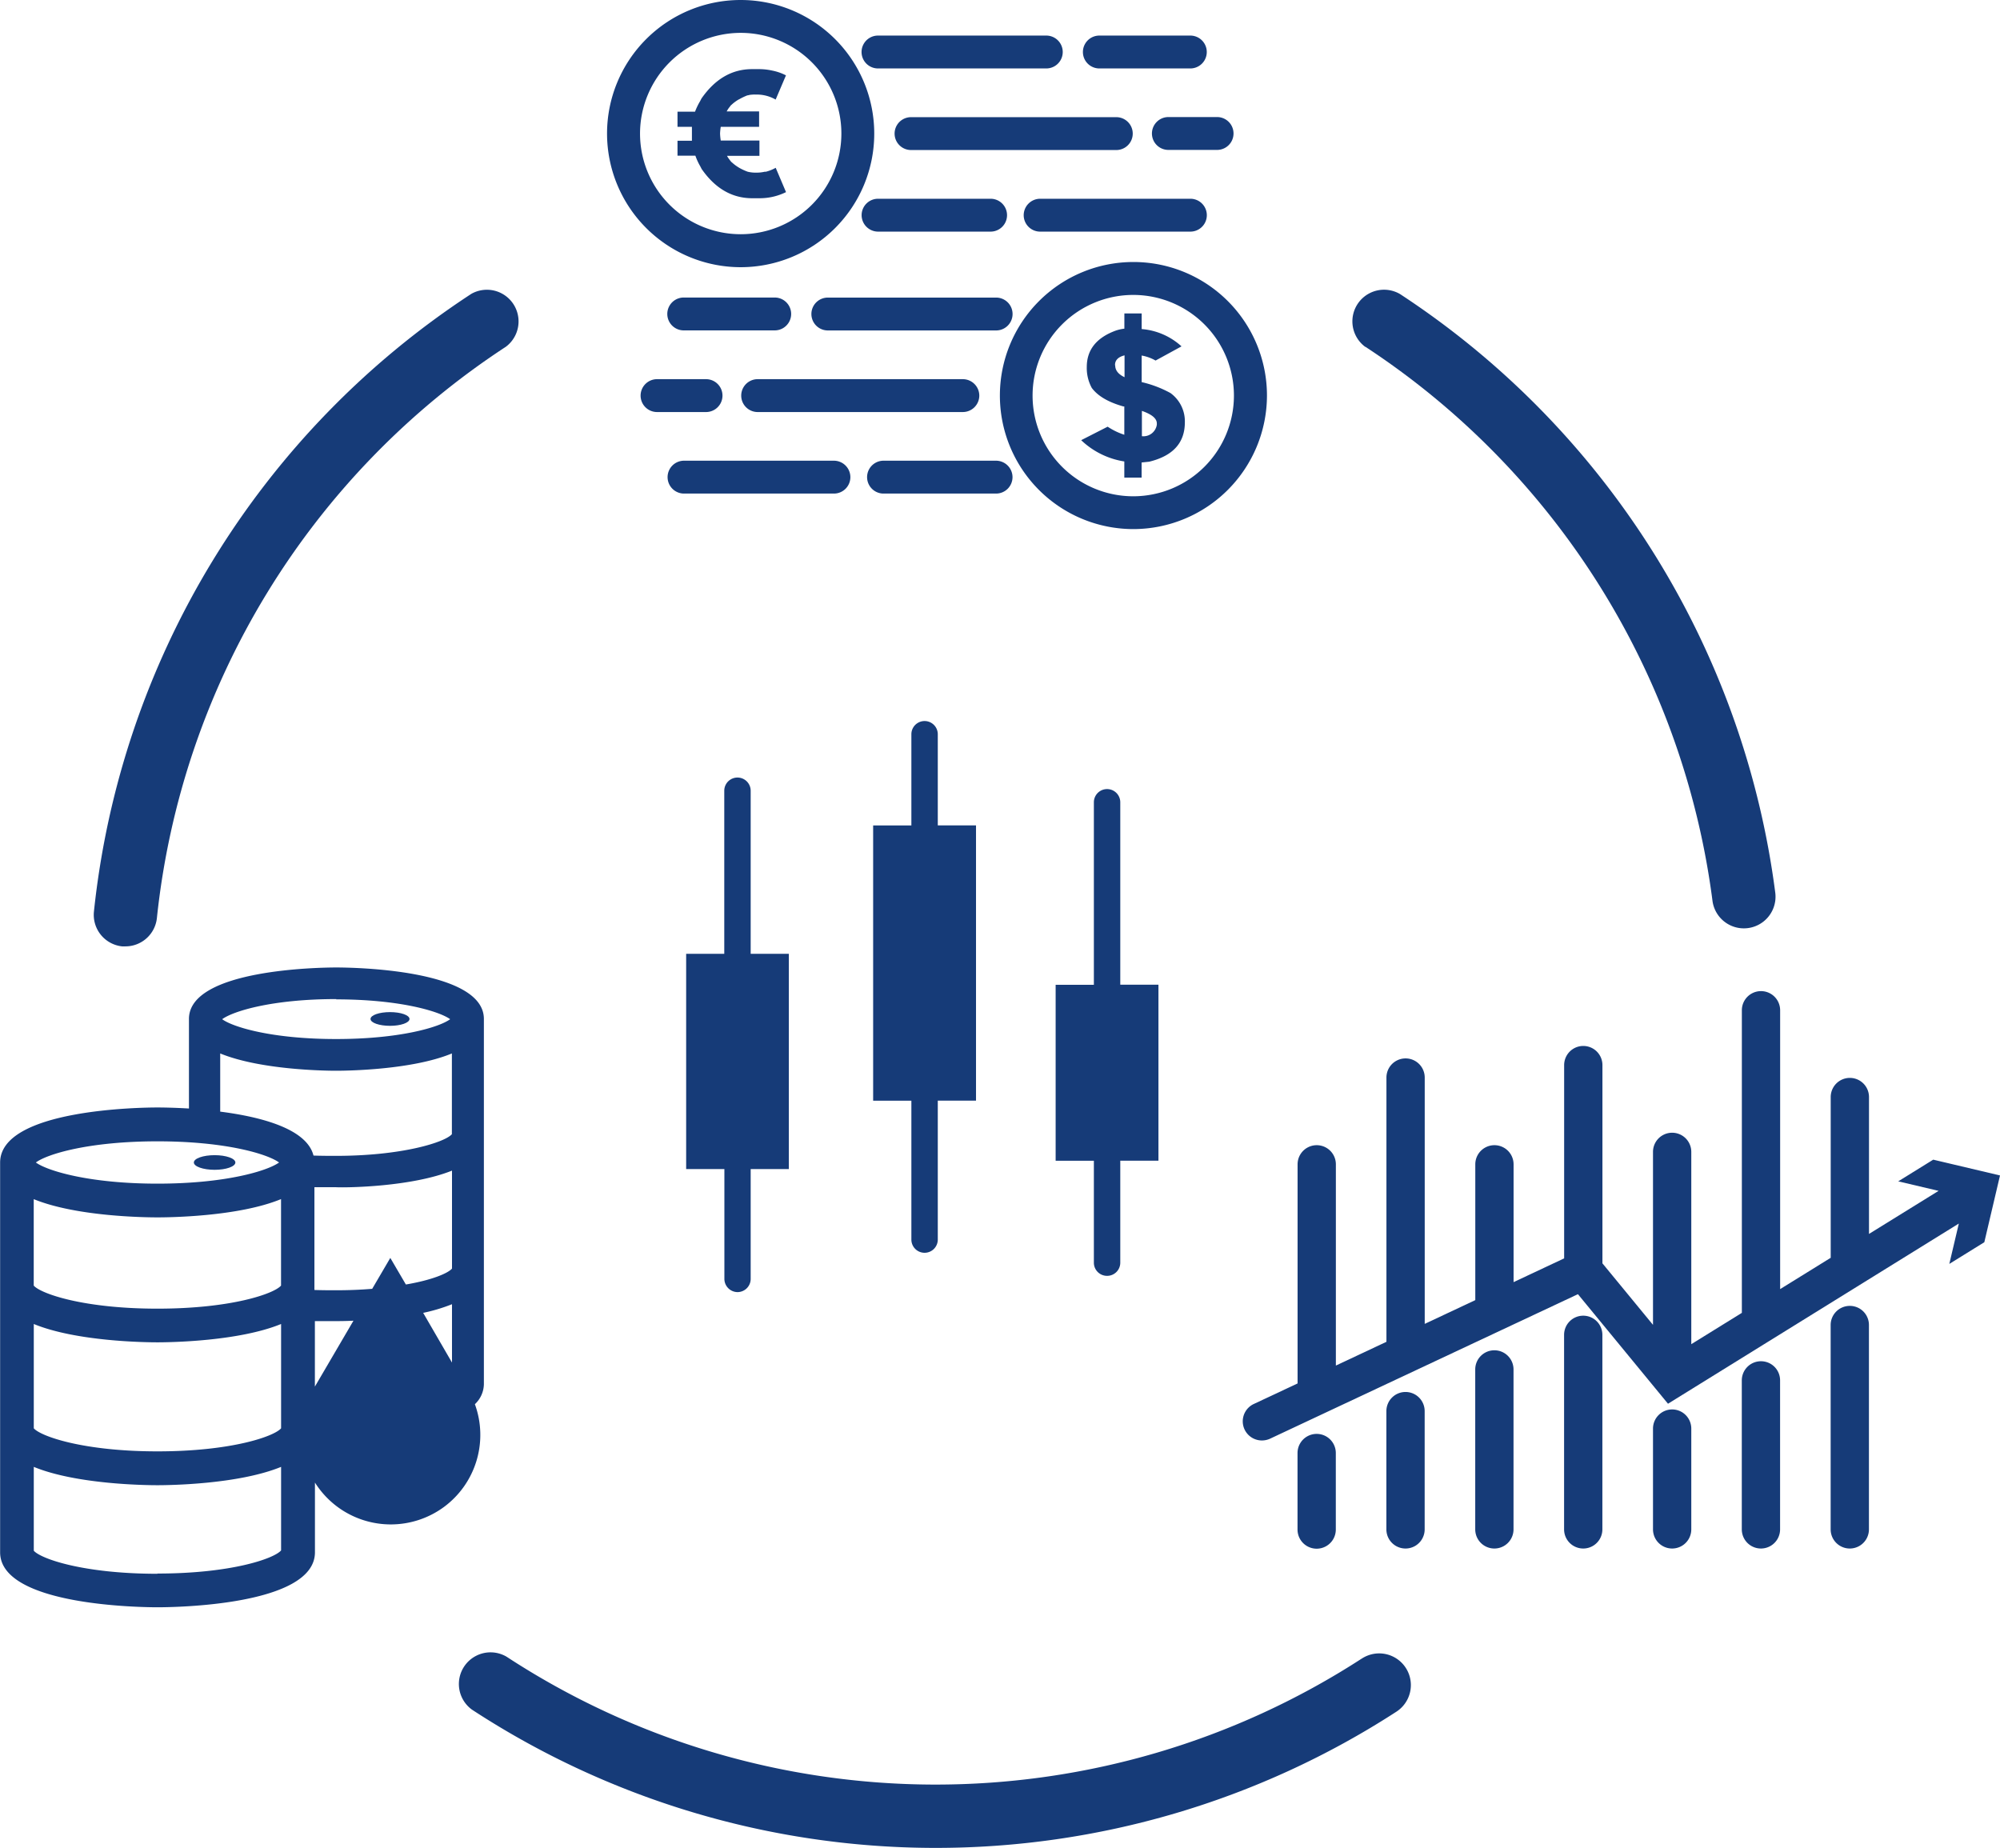
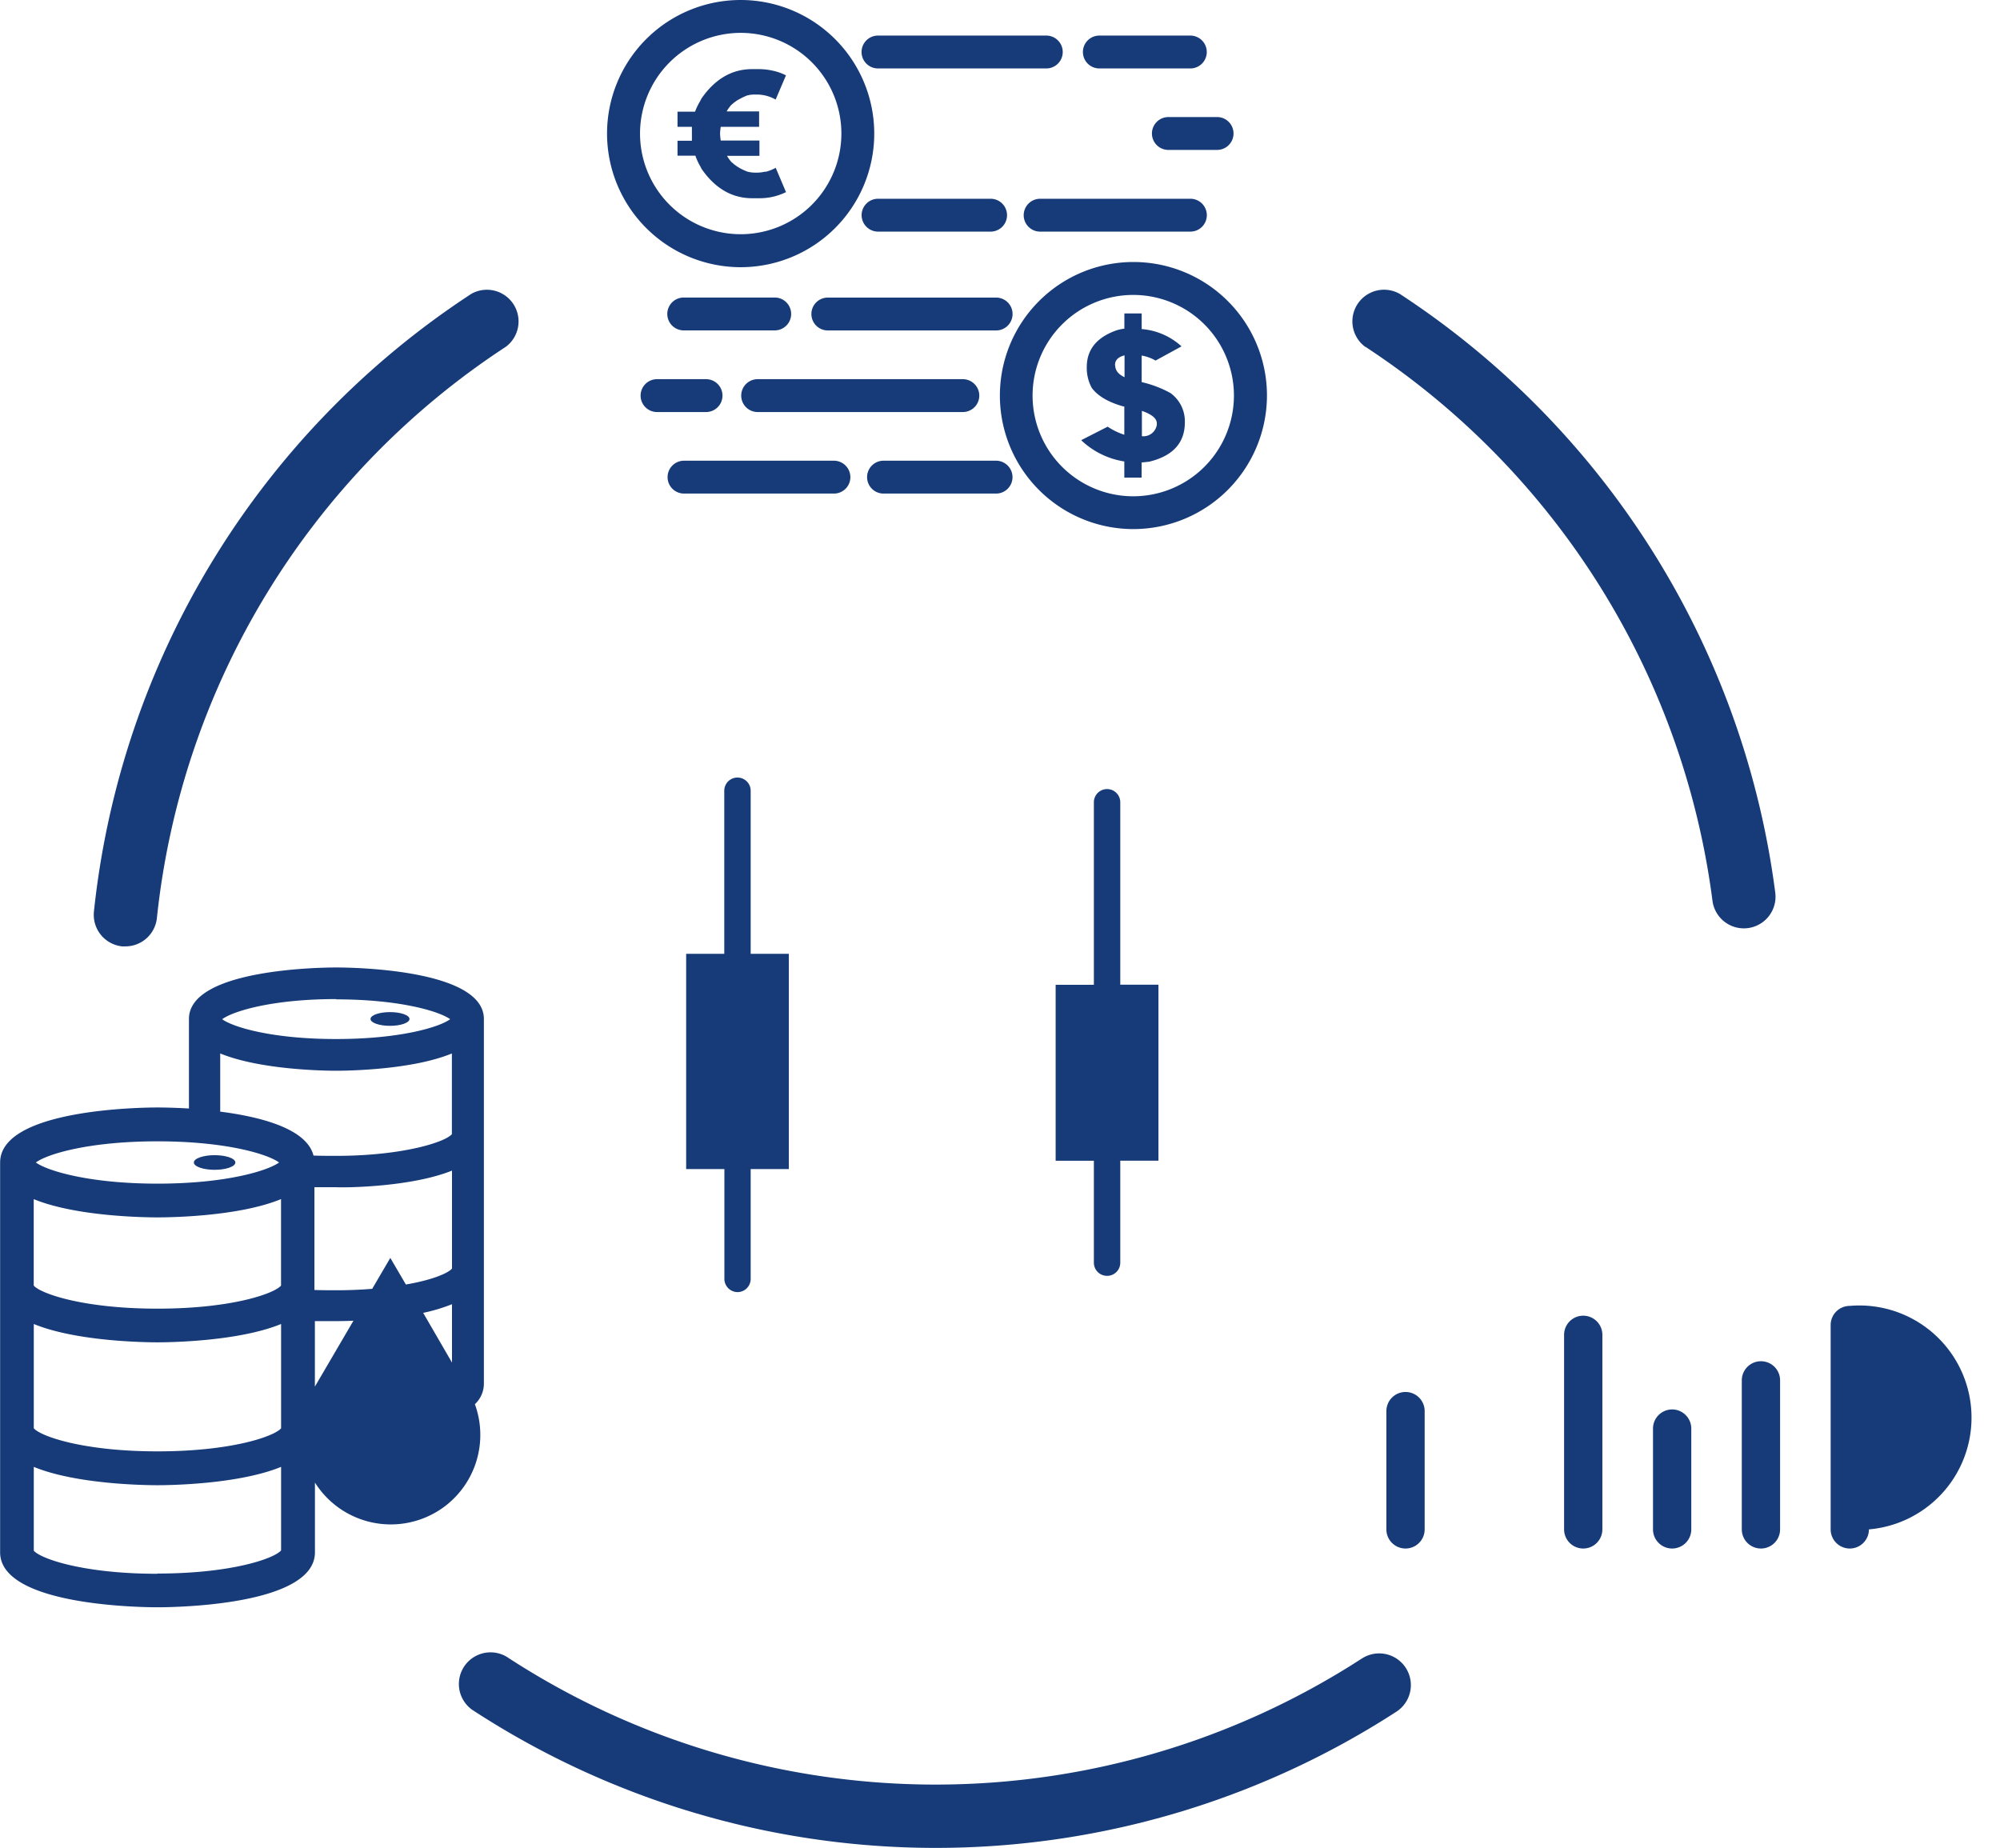
<svg xmlns="http://www.w3.org/2000/svg" viewBox="0 0 346.86 320.48">
  <defs>
    <style>.cls-1{fill:#163b78;}</style>
  </defs>
  <title>Risorsa 1</title>
  <g id="Livello_2" data-name="Livello 2">
    <g id="Layer_1" data-name="Layer 1">
      <path class="cls-1" d="M21.18,164.13a5.63,5.63,0,0,0,.58,0,5.49,5.49,0,0,0,5.45-4.91A135.31,135.31,0,0,1,87.73,60.14a5.49,5.49,0,0,0-6-9.17A146.28,146.28,0,0,0,16.29,158.1,5.5,5.5,0,0,0,21.18,164.13Z" />
      <path class="cls-1" d="M236.18,287.64a135.91,135.91,0,0,1-148.33-.32,5.49,5.49,0,0,0-6,9.18,146.9,146.9,0,0,0,160.34.35,5.49,5.49,0,0,0-6-9.21Z" />
      <path class="cls-1" d="M236.78,60.13A135.66,135.66,0,0,1,297,156.26a5.49,5.49,0,0,0,10.89-1.4A146.58,146.58,0,0,0,242.81,51a5.49,5.49,0,0,0-6,9.18Z" />
      <path class="cls-1" d="M37.22,202.88c2,0,3.6-.57,3.6-1.27s-1.61-1.27-3.6-1.27-3.6.57-3.6,1.27S35.23,202.88,37.22,202.88Z" />
      <path class="cls-1" d="M67.64,177.91c1.86,0,3.38-.53,3.38-1.19s-1.51-1.19-3.38-1.19-3.38.53-3.38,1.19S65.78,177.91,67.64,177.91Z" />
      <path class="cls-1" d="M82.36,243.53a4.87,4.87,0,0,0,1.56-3.45h0V176.72h0c0-8.67-23-8.93-25.59-8.93s-25.56.25-25.56,8.92h0v15.54h0c-2.68-.16-4.75-.18-5.44-.18-2.8,0-27.31.28-27.31,9.55v67.6c0,9.26,24.5,9.53,27.3,9.53s27.3-.27,27.3-9.53v-12.1a15.61,15.61,0,0,0,3.93,4.23h0a15.56,15.56,0,0,0,18.45,0h0A15.54,15.54,0,0,0,82.36,243.53ZM5.86,229.62c7.43,3.06,19.53,3.18,21.45,3.18s14-.13,21.44-3.18v18.09c-1.22,1.42-8.64,4-21.44,4s-20.22-2.59-21.45-4Zm0-21.65c7.44,3.05,19.52,3.16,21.45,3.16s14-.11,21.43-3.17h0v15c-1.22,1.42-8.64,4-21.44,4s-20.22-2.59-21.45-4V208ZM54.6,229.12c1.38,0,2.82,0,3.75,0,.45,0,1.52,0,2.95-.07l-6.69,11.43V229.12Zm18.79-1.43a30.17,30.17,0,0,0,5-1.5v10.12Zm5-7.45a.09.09,0,0,1,0-.05v.05Zm0-23.23h0s0,0,0,0Zm0,6v17c-.69.81-3.49,2-8,2.76l-2.7-4.61-3.14,5.36c-1.93.16-4,.25-6.27.25-.91,0-2.37,0-3.75-.05V205.9c1.38,0,2.82,0,3.75,0C60.14,206,71.47,205.83,78.44,203Zm-20.1-29.69c11.11,0,17.92,2.09,19.78,3.44-1.86,1.38-8.67,3.44-19.78,3.44s-17.9-2.07-19.76-3.44C40.44,175.36,47.23,173.27,58.34,173.27Zm-20.1,9.38h0c7,2.87,18.29,3,20.08,3s13.15-.12,20.1-3v14c-1.19,1.4-8.62,3.76-20.09,3.76-1,0-2.49,0-3.91-.05h0c-1.17-4.66-9.13-6.72-16.18-7.62h0ZM27.31,197.94c11.84,0,19.09,2.2,21.09,3.67-2,1.45-9.25,3.67-21.09,3.67s-19.12-2.23-21.09-3.67C8.19,200.14,15.44,197.94,27.31,197.94Zm0,75c-12.81,0-20.22-2.59-21.45-4V254.4c7.43,3.06,19.53,3.18,21.45,3.18s14-.13,21.44-3.18v14.49C47.53,270.31,40.11,272.9,27.3,272.9Z" />
      <path class="cls-1" d="M127.9,224.09a2.29,2.29,0,0,0,2.29-2.29V202.75h6.62V165.42h-6.62V137.14a2.29,2.29,0,0,0-4.58,0v28.28H119v37.33h6.63V221.8A2.3,2.3,0,0,0,127.9,224.09Z" />
-       <path class="cls-1" d="M160.35,217.27a2.29,2.29,0,0,0,2.29-2.29v-24.1h6.63V143.15h-6.63V127.34a2.29,2.29,0,1,0-4.58,0v15.82h-6.63v47.73h6.63V215A2.29,2.29,0,0,0,160.35,217.27Z" />
      <path class="cls-1" d="M192,221.27a2.28,2.28,0,0,0,2.29-2.29V201.3h6.62V170.78h-6.62V139.14a2.29,2.29,0,0,0-4.58,0v31.65h-6.63v30.52h6.63V219A2.28,2.28,0,0,0,192,221.27Z" />
-       <path class="cls-1" d="M231.67,265.24V252a3.32,3.32,0,0,0-6.64,0v13.27a3.32,3.32,0,0,0,6.64,0Z" />
      <path class="cls-1" d="M243.76,241.41a3.32,3.32,0,0,0-3.32,3.32v20.51a3.32,3.32,0,0,0,6.64,0V244.73A3.32,3.32,0,0,0,243.76,241.41Z" />
-       <path class="cls-1" d="M259.17,234.18a3.32,3.32,0,0,0-3.32,3.32v27.74a3.32,3.32,0,1,0,6.64,0V237.5A3.32,3.32,0,0,0,259.17,234.18Z" />
      <path class="cls-1" d="M274.58,228.18a3.32,3.32,0,0,0-3.32,3.32v33.74a3.32,3.32,0,0,0,6.64,0V231.5A3.32,3.32,0,0,0,274.58,228.18Z" />
      <path class="cls-1" d="M290,244.44a3.32,3.32,0,0,0-3.32,3.32v17.48a3.32,3.32,0,0,0,6.64,0V247.76A3.32,3.32,0,0,0,290,244.44Z" />
      <path class="cls-1" d="M305.4,236.08a3.32,3.32,0,0,0-3.32,3.32v25.84a3.32,3.32,0,0,0,6.64,0V239.4A3.31,3.31,0,0,0,305.4,236.08Z" />
-       <path class="cls-1" d="M320.81,226.48a3.32,3.32,0,0,0-3.32,3.32v35.44a3.32,3.32,0,0,0,6.64,0V229.8A3.31,3.31,0,0,0,320.81,226.48Z" />
-       <path class="cls-1" d="M335.28,201.12l-6.07,3.76,7,1.65L324.14,214V190.26a3.32,3.32,0,0,0-6.64,0v27.88l-8.77,5.43V175.21a3.32,3.32,0,1,0-6.64,0v52.48l-8.77,5.43V199.77a3.32,3.32,0,1,0-6.64,0v30l-8.77-10.67V184.72a3.32,3.32,0,0,0-6.64,0v33.52l-8.77,4.12V201.93a3.32,3.32,0,0,0-6.64,0v23.55l-8.77,4.12V186.88a3.32,3.32,0,1,0-6.64,0v45.83l-8.77,4.12v-34.9a3.32,3.32,0,1,0-6.64,0v38l-7.59,3.56a3.32,3.32,0,0,0,1.41,6.33,3.39,3.39,0,0,0,1.41-.31l40.2-18.87h0l13.19-6.19,15.62,19,50.44-31.25-1.65,7,6.07-3.76,2.72-11.58Z" />
+       <path class="cls-1" d="M320.81,226.48a3.32,3.32,0,0,0-3.32,3.32v35.44a3.32,3.32,0,0,0,6.64,0A3.31,3.31,0,0,0,320.81,226.48Z" />
      <path class="cls-1" d="M128.44,46.34a23.17,23.17,0,1,0-23.16-23.18A23.19,23.19,0,0,0,128.44,46.34Zm0-40.64A17.46,17.46,0,1,1,111,23.16,17.48,17.48,0,0,1,128.44,5.7Z" />
      <path class="cls-1" d="M152.27,11.87h29.19a2.85,2.85,0,0,0,0-5.7H152.27a2.85,2.85,0,0,0,0,5.7Z" />
      <path class="cls-1" d="M190.66,11.87h15.78a2.85,2.85,0,0,0,0-5.7H190.66a2.85,2.85,0,1,0,0,5.7Z" />
-       <path class="cls-1" d="M193.62,20.32H158a2.85,2.85,0,0,0,0,5.7h35.6a2.85,2.85,0,0,0,0-5.7Z" />
      <path class="cls-1" d="M199.78,23.17A2.85,2.85,0,0,0,202.63,26h8.45a2.85,2.85,0,0,0,0-5.7h-8.45A2.86,2.86,0,0,0,199.78,23.17Z" />
      <path class="cls-1" d="M149.43,37.32a2.86,2.86,0,0,0,2.85,2.85H171.8a2.85,2.85,0,0,0,0-5.7H152.28A2.85,2.85,0,0,0,149.43,37.32Z" />
      <path class="cls-1" d="M177.54,37.32a2.85,2.85,0,0,0,2.85,2.85h26.06a2.85,2.85,0,1,0,0-5.7H180.39A2.86,2.86,0,0,0,177.54,37.32Z" />
      <path class="cls-1" d="M219.73,68.6a23.16,23.16,0,1,0-23.16,23.16A23.2,23.2,0,0,0,219.73,68.6ZM196.58,86.07A17.46,17.46,0,1,1,214,68.61,17.47,17.47,0,0,1,196.58,86.07Z" />
      <path class="cls-1" d="M140.72,54.46a2.85,2.85,0,0,0,2.85,2.85h29.19a2.85,2.85,0,1,0,0-5.7H143.57A2.85,2.85,0,0,0,140.72,54.46Z" />
      <path class="cls-1" d="M134.36,57.3a2.85,2.85,0,0,0,0-5.7H118.58a2.85,2.85,0,1,0,0,5.7Z" />
      <path class="cls-1" d="M169.84,68.61A2.86,2.86,0,0,0,167,65.76h-35.6a2.85,2.85,0,0,0,0,5.7H167A2.86,2.86,0,0,0,169.84,68.61Z" />
      <path class="cls-1" d="M111.1,68.61A2.85,2.85,0,0,0,114,71.46h8.45a2.85,2.85,0,0,0,0-5.7H114A2.85,2.85,0,0,0,111.1,68.61Z" />
      <path class="cls-1" d="M175.6,82.75a2.86,2.86,0,0,0-2.85-2.85H153.23a2.85,2.85,0,0,0,0,5.7h19.52A2.85,2.85,0,0,0,175.6,82.75Z" />
      <path class="cls-1" d="M147.48,82.75a2.86,2.86,0,0,0-2.85-2.85h-26a2.85,2.85,0,1,0,0,5.7h26.05A2.85,2.85,0,0,0,147.48,82.75Z" />
      <path class="cls-1" d="M203,68.17a19.36,19.36,0,0,0-5-1.9V61.66a7.43,7.43,0,0,1,2.41.87l4.5-2.46a11.61,11.61,0,0,0-6.91-3V54.36h-3V57a7.47,7.47,0,0,0-1.45.32c-3.37,1.22-5.07,3.33-5.07,6.33a7.22,7.22,0,0,0,.87,3.63c1.06,1.42,2.89,2.48,5.48,3.21l.16,0v4.91a11.68,11.68,0,0,1-2.89-1.4l-4.59,2.34a13.94,13.94,0,0,0,7.48,3.69v2.8h3V80.21l1.33-.14c4.08-1,6.17-3.24,6.17-6.84A6.06,6.06,0,0,0,203,68.17Zm-9.62-4.8v-.09c0-.8.55-1.38,1.65-1.65v3.79C194,64.93,193.41,64.27,193.41,63.37Zm7.25,10.28a2.35,2.35,0,0,1-2.59,2V71.26c1.72.6,2.59,1.31,2.59,2.18Z" />
      <path class="cls-1" d="M121.44,28.83c.09.16.16.32.25.48,2.36,3.4,5.3,5.07,8.77,5.07h1.24a10.42,10.42,0,0,0,2.23-.23v0a10.58,10.58,0,0,0,2.39-.83l-1.79-4.22a6.93,6.93,0,0,1-1.81.71v-.05a6,6,0,0,1-1.42.18H131a4.87,4.87,0,0,1-.87-.07,3.73,3.73,0,0,1-.46-.09,9.54,9.54,0,0,1-1.4-.64,2.06,2.06,0,0,1-.18-.11,7.08,7.08,0,0,1-1.06-.78c-.07-.07-.14-.11-.21-.18a5.12,5.12,0,0,1-.34-.44,3.26,3.26,0,0,1-.39-.6h5.62V24.37H125a9.19,9.19,0,0,1-.12-1.22A9.13,9.13,0,0,1,125,22h6.65V19.32h-5.62a5,5,0,0,1,.39-.62c.12-.14.23-.3.34-.44a1.68,1.68,0,0,0,.21-.18,7.08,7.08,0,0,1,1.06-.78,1.5,1.5,0,0,1,.18-.09,10.72,10.72,0,0,1,1.4-.67c.16,0,.3-.07.46-.09a6.39,6.39,0,0,1,.64-.05v0a.9.9,0,0,1,.23,0h.46a6.52,6.52,0,0,1,3.12.87l1.79-4.2a8.93,8.93,0,0,0-2.39-.83l0,0a10.55,10.55,0,0,0-2.25-.25h-1.24c-3.47,0-6.4,1.68-8.77,5.09-.09.16-.16.32-.25.48a11.53,11.53,0,0,0-.87,1.81H117.5V22H120c0,.23,0,.48,0,.73v.92c0,.25,0,.5,0,.76H117.5V27h3.1A10.43,10.43,0,0,0,121.44,28.83Z" />
    </g>
  </g>
</svg>